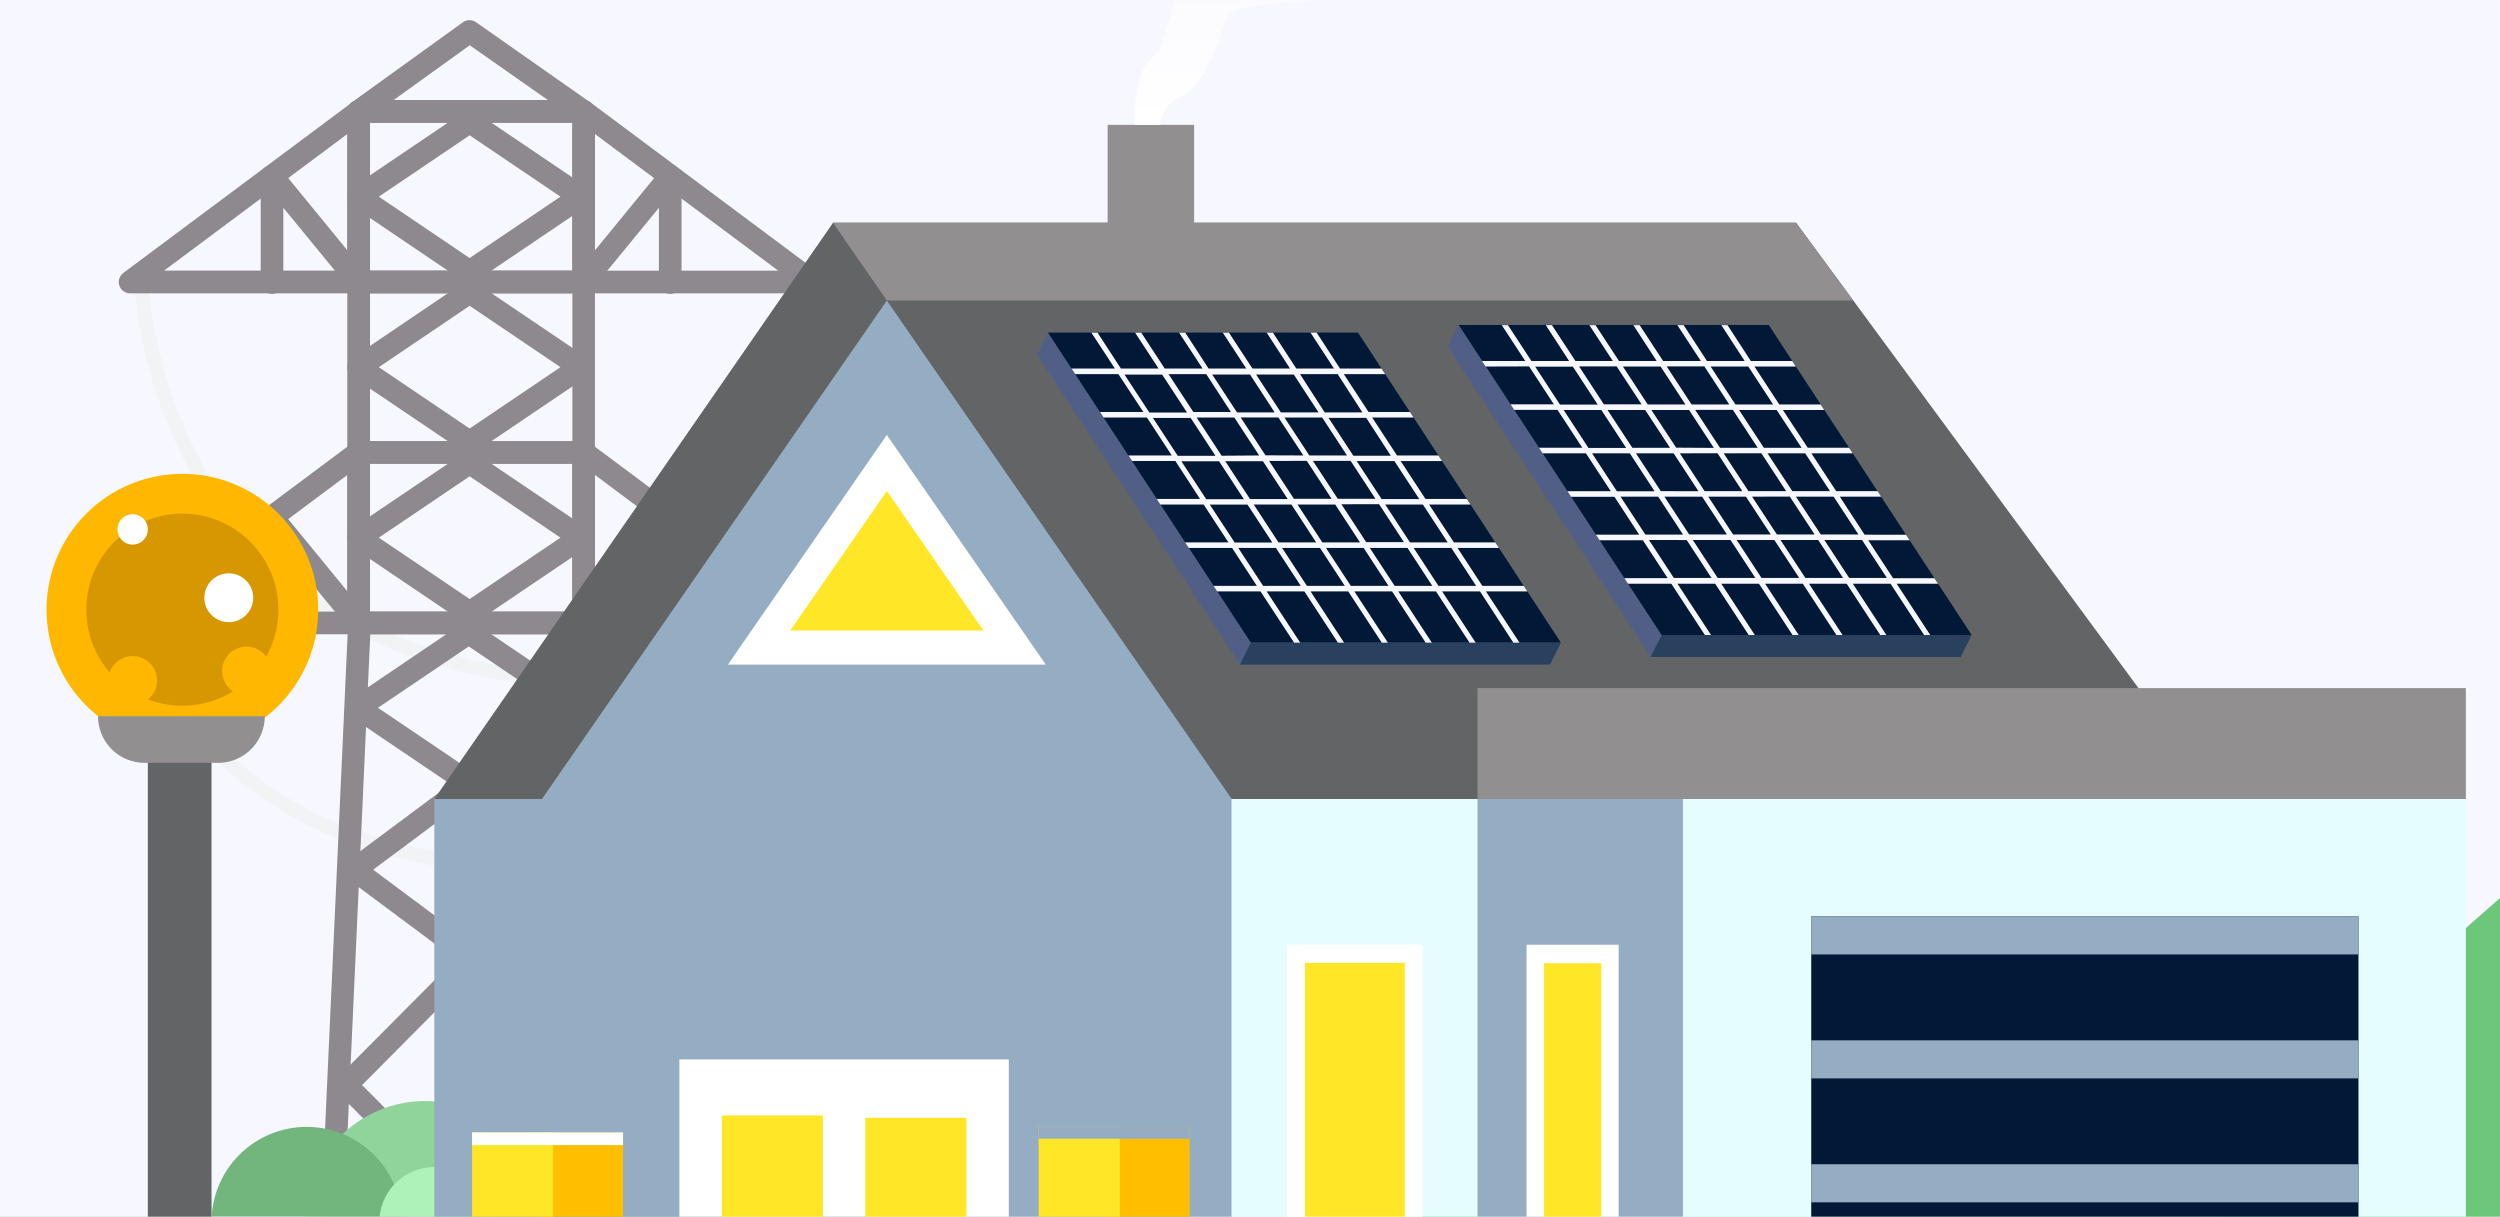
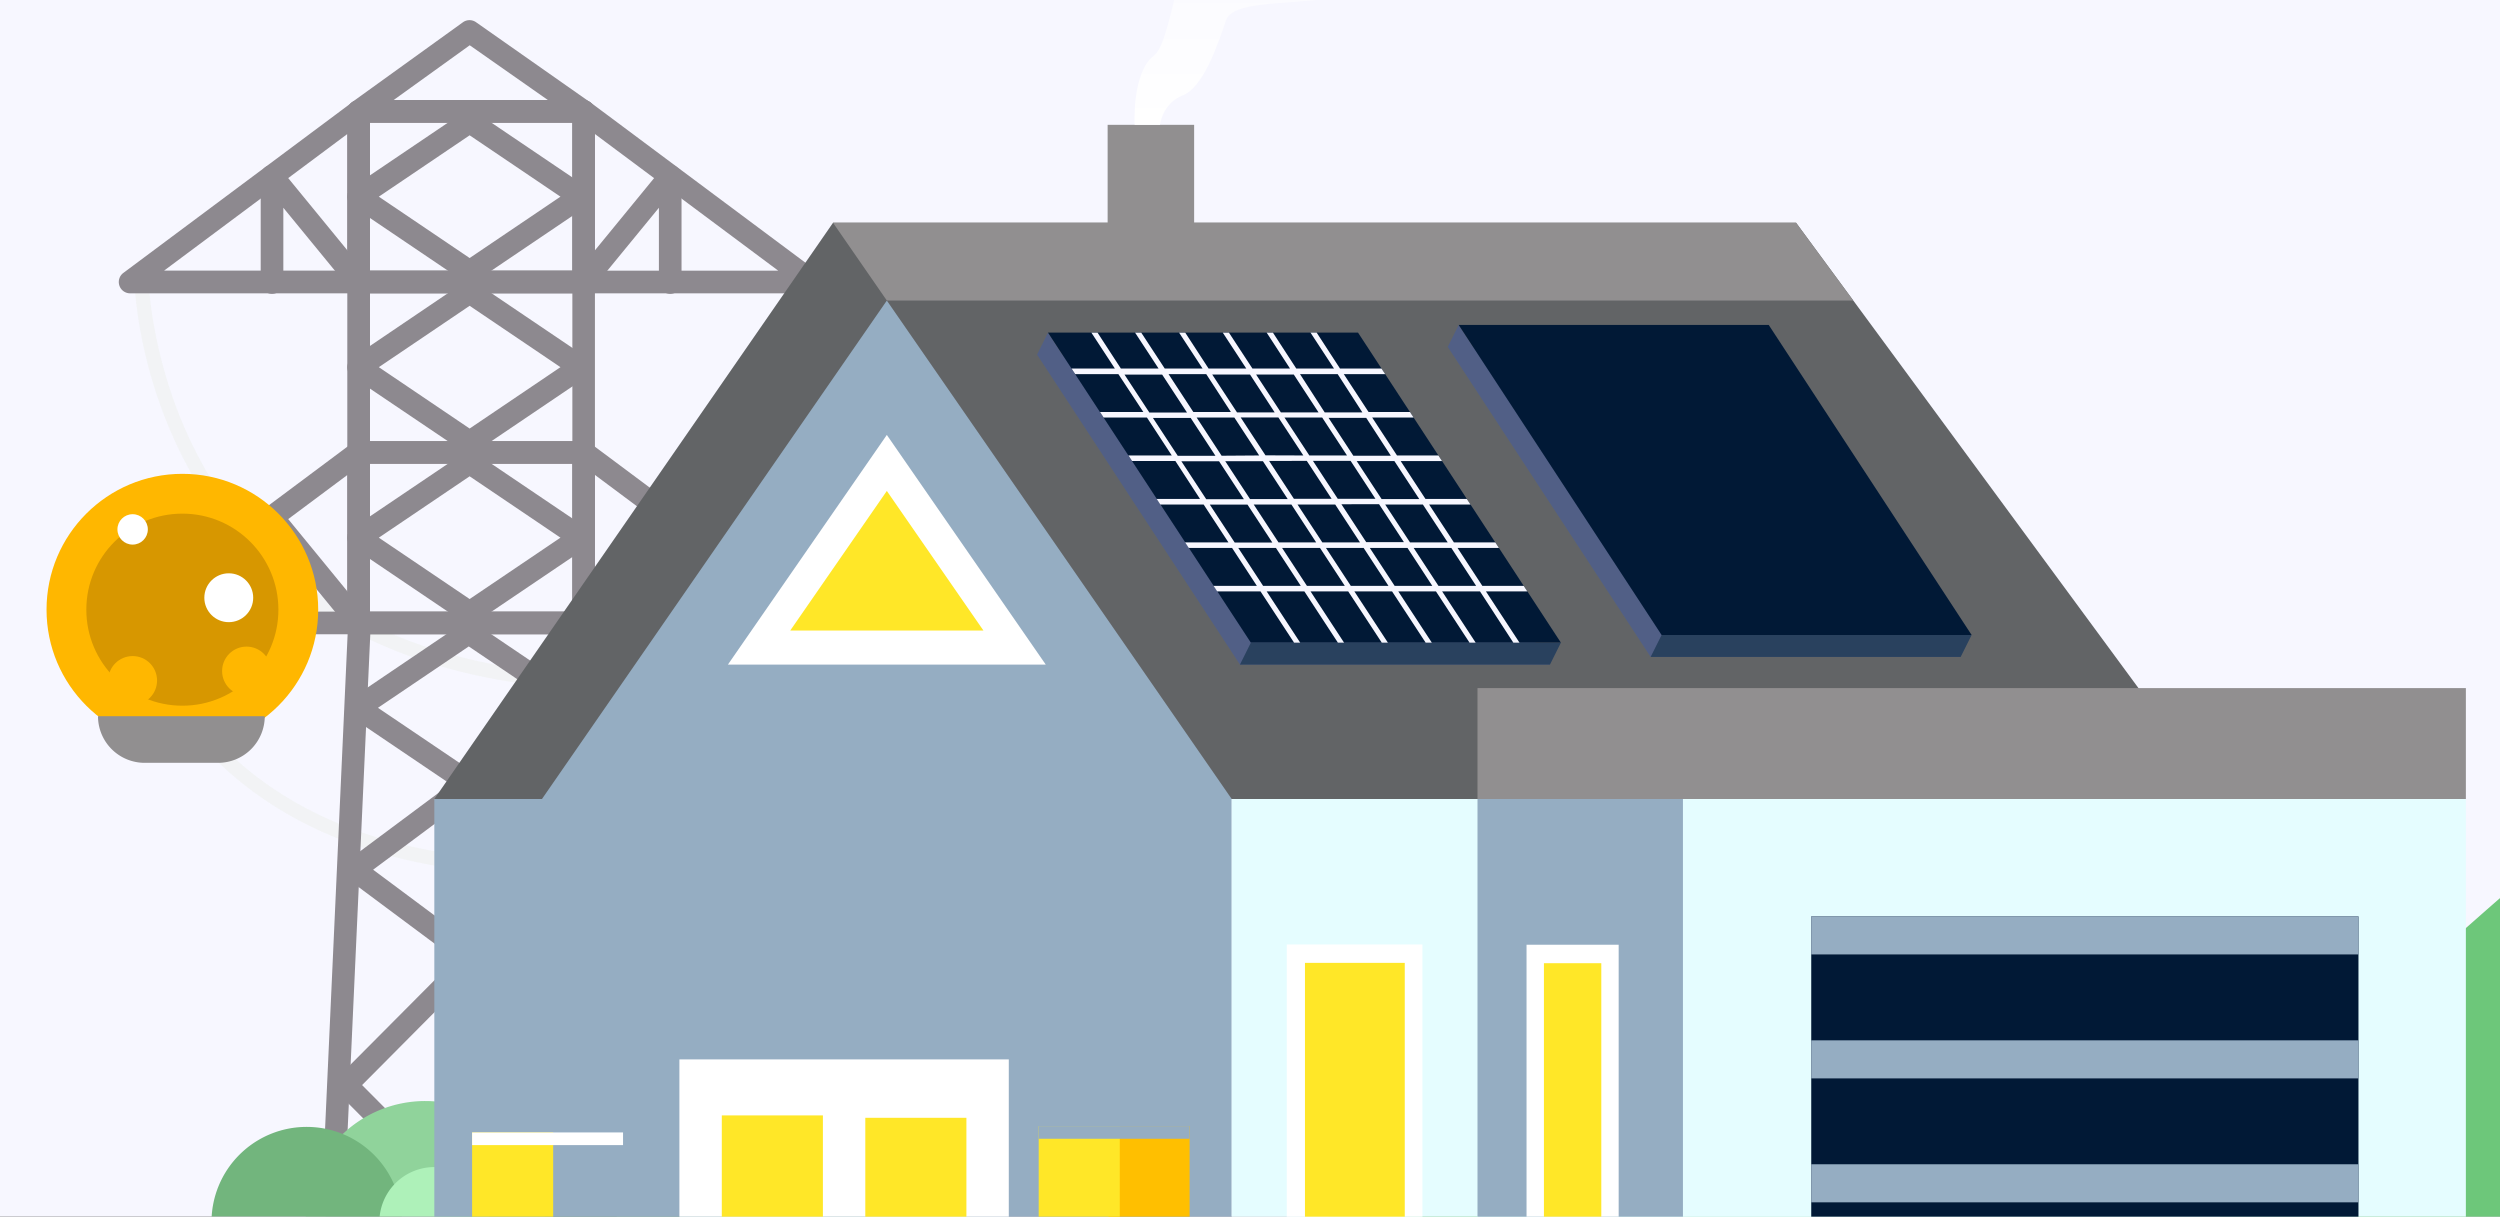
<svg xmlns="http://www.w3.org/2000/svg" width="750" height="365" viewBox="0 0 750 365">
  <rect x="0" y="0" width="750" height="365" fill="#333333" stroke="none" />
  <defs>
    <style>.a{fill:none;}.b{clip-path:url(#a);}.c{opacity:0.5;}.d{fill:#dfffe5;}.e{fill:#95efa2;}.f{clip-path:url(#b);}.g{fill:#feba5f;}.h{fill:#e5fdff;}.i{fill:#95adc2;}.j{fill:#29415e;}.k,.u{fill:#fff;}.l{fill:#f9b4b4;}.m{fill:#011936;}.n{fill:#e6e6e6;}.o{fill:#01010e;}.p{fill:#ffbf00;}.q{fill:#ffe728;}.r{clip-path:url(#c);}.s{opacity:0.75;}.t{clip-path:url(#d);}.u{opacity:0.36;}.v{fill:#b3f3bc;}.w{fill:#f7f7ff;}.x{clip-path:url(#e);}.y{fill:#f0f2f2;}.z{fill:#6a6469;}.aa{fill:#459f52;}.ab{fill:#6dc77a;}.ac{fill:#626466;}.ad{fill:#ffb700;}.ae{fill:#d79700;}.af{fill:#918f90;}.ag{fill:#515f86;}.ah{fill:url(#f);}.ai{clip-path:url(#g);}.aj{clip-path:url(#h);}</style>
    <clipPath id="a">
      <rect class="a" x="-770" y="-384.74" width="750" height="365" />
    </clipPath>
    <clipPath id="b">
      <rect class="a" y="-385.13" width="750" height="365" />
    </clipPath>
    <clipPath id="c">
      <rect class="a" x="-770" width="750" height="365" />
    </clipPath>
    <clipPath id="d">
      <rect class="a" x="-770" y="0.51" width="750" height="365" />
    </clipPath>
    <clipPath id="e">
      <rect class="a" width="750" height="365" />
    </clipPath>
    <linearGradient id="f" x1="393.69" y1="-59.87" x2="393.69" y2="37.44" gradientUnits="userSpaceOnUse">
      <stop offset="0" stop-color="#fff" stop-opacity="0" />
      <stop offset="0.09" stop-color="#fff" stop-opacity="0.05" />
      <stop offset="0.25" stop-color="#fff" stop-opacity="0.17" />
      <stop offset="0.46" stop-color="#fff" stop-opacity="0.38" />
      <stop offset="0.72" stop-color="#fff" stop-opacity="0.67" />
      <stop offset="1" stop-color="#fff" />
    </linearGradient>
    <clipPath id="g">
      <rect class="a" x="770" width="750" height="365" />
    </clipPath>
    <clipPath id="h">
      <rect class="a" x="770" y="0.51" width="750" height="365" />
    </clipPath>
  </defs>
  <g class="b">
    <g class="c">
      <rect class="d" x="-90.21" y="-172.32" width="128.64" height="262.05" />
      <circle class="e" cx="-1.04" cy="40.18" r="13.37" />
      <circle class="e" cx="1.65" cy="57.26" r="13.37" />
      <circle class="e" cx="9.26" cy="48.7" r="7.61" />
    </g>
  </g>
  <g class="f">
    <polygon class="g" points="470.41 -322.37 346.25 -178.19 346.25 44.2 594.58 44.2 594.58 -178.19 470.41 -322.37" />
    <polygon class="h" points="470.41 -322.37 346.25 -178.19 346.25 44.2 594.58 44.2 594.58 -178.19 470.41 -322.37" />
    <rect class="i" x="25.06" y="-178.19" width="321.18" height="222.39" />
    <rect class="j" x="440.15" y="-105.74" width="75.61" height="149.95" />
    <rect class="k" x="58.1" y="-147.39" width="56.67" height="153.76" />
    <rect class="k" x="159.85" y="-147.39" width="56.67" height="153.76" />
    <polygon class="l" points="551.63 93.75 545.16 99.34 536.71 93.15 538.85 51.46 557.9 54.11 551.63 93.75" />
    <path class="m" d="M551.63,93.75h0l.67,13.38H505.51v-2.56a2.18,2.18,0,0,1,1.27-2L528,92.86s3.17-5.39,4.62-7.35,3.66-1.72,4.18-.46,0,6.36,0,6.36l.31.45s2.14,4.43,8.9,4.43c3,0,5.61-2.54,5.61-2.54Z" />
    <polygon class="n" points="557.9 54.11 537.62 60.1 539.04 51.16 557.9 54.11" />
    <polygon class="o" points="505.51 107.14 552.3 107.14 552.55 105.09 505.86 105.09 505.51 107.14" />
    <rect class="o" x="525.32" y="90.31" width="2.51" height="7.47" rx="1.16" transform="translate(41.94 320.44) rotate(-35.17)" />
    <rect class="o" x="521.35" y="92.55" width="2.51" height="7.47" rx="1.16" transform="translate(39.92 318.56) rotate(-35.17)" />
    <rect class="o" x="517.59" y="94.74" width="2.51" height="7.47" rx="1.16" transform="translate(37.98 316.79) rotate(-35.17)" />
    <circle class="o" cx="546.38" cy="100.52" r="2.05" />
    <polygon class="l" points="619.6 93.75 626.07 99.34 634.51 93.15 632.38 51.46 613.33 54.11 619.6 93.75" />
    <path class="m" d="M619.59,93.75h0l-.67,13.38h46.8v-2.56a2.18,2.18,0,0,0-1.28-2l-21.22-9.72s-3.17-5.39-4.63-7.35-3.66-1.72-4.17-.46,0,6.36,0,6.36l-.32.45s-2.14,4.43-8.9,4.43c-3,0-5.61-2.54-5.61-2.54Z" />
    <polygon class="n" points="613.32 54.11 633.6 60.1 632.19 51.16 613.32 54.11" />
    <polygon class="o" points="665.72 107.14 618.92 107.14 619.03 105.09 665.72 105.09 665.72 107.14" />
    <rect class="o" x="643.75" y="90.31" width="2.51" height="7.47" rx="1.16" transform="translate(1118.13 542.4) rotate(-144.83)" />
    <rect class="o" x="647.71" y="92.55" width="2.51" height="7.47" rx="1.16" transform="translate(1124.04 548.77) rotate(-144.83)" />
    <rect class="o" x="651.48" y="94.74" width="2.51" height="7.47" rx="1.16" transform="translate(1129.64 554.9) rotate(-144.83)" />
    <circle class="o" cx="625.56" cy="100.52" r="2.05" />
    <path class="p" d="M613.66-168l-.79,0,0-.17H546L519.78,75.47c27.57,8.28,39.06,0,39.06,0l20.57-180.16.83-.81,2.38,2.16,27.3,179.27s11.79,7.83,39-1.47Z" />
    <path class="q" d="M609.92,75.93s11.79,7.83,39-1.47l-3.53-24.22H606Z" />
    <path class="q" d="M558.84,75.47l2.88-25.23H522.49l-2.71,25.23C547.35,83.75,558.84,75.47,558.84,75.47Z" />
  </g>
  <g class="r">
    <g class="s">
      <g class="t">
        <g class="c">
          <rect class="d" x="-90.21" y="212.93" width="128.64" height="262.05" />
          <path class="u" d="M4.31,228.73H10.4a8.75,8.75,0,0,1,8.75,8.75V283.6a0,0,0,0,1,0,0H-4.44a0,0,0,0,1,0,0V237.48a8.75,8.75,0,0,1,8.75-8.75Z" />
          <path class="u" d="M4.31,321.9H10.4a8.75,8.75,0,0,1,8.75,8.75v46.11a0,0,0,0,1,0,0H-4.44a0,0,0,0,1,0,0V330.65A8.75,8.75,0,0,1,4.31,321.9Z" />
          <path class="v" d="M-35.65,170.47H6.92A31.5,31.5,0,0,1,38.42,202v11a0,0,0,0,1,0,0H-67.15a0,0,0,0,1,0,0V202A31.5,31.5,0,0,1-35.65,170.47Z" />
        </g>
      </g>
    </g>
  </g>
  <rect class="w" width="750" height="365" />
-   <rect class="w" width="750" height="365" />
  <g class="x">
    <g class="s">
      <path class="y" d="M167.88,206.27h-.18c-28.68-2.37-53.24-10.32-73-23.61a118.25,118.25,0,0,1-38-41.89C40.79,111.65,40.29,84.24,40.28,83.08a2.11,2.11,0,0,1,2.09-2.14h0A2.12,2.12,0,0,1,44.52,83c0,.27.53,27.65,16,55.85a114.08,114.08,0,0,0,36.65,40.31c19.12,12.85,43,20.53,70.88,22.85a2.12,2.12,0,0,1-.17,4.23Z" />
      <path class="y" d="M162.69,262.38c-30.7,0-71.57-6.73-100.37-36.87-18.11-19-22.75-38-22.93-38.77a2.12,2.12,0,0,1,4.13-1h0c0,.19,4.62,18.86,22,37,29.1,30.31,71.19,35.94,101.34,35.34h0a2.12,2.12,0,0,1,0,4.24C165.57,262.36,164.14,262.38,162.69,262.38Z" />
      <path class="y" d="M273.68,206.27a2.07,2.07,0,0,1-1.38-.51c-20.51-17.54-44.79-46.49-44-84.81.49-23,9.73-38.22,10.12-38.86a2.12,2.12,0,0,1,3.61,2.22h0c-.09.15-9.08,15-9.49,37-.54,28.94,14.15,57,42.5,81.28a2.12,2.12,0,0,1-1.38,3.73Z" />
      <path class="y" d="M276.42,262.19a2.17,2.17,0,0,1-1.4-.53c-39.75-34.93-35.33-73.84-35.12-75.48a2.1,2.1,0,0,1,2.37-1.84,2.13,2.13,0,0,1,1.84,2.37h0c-.05.38-4.27,38.39,33.72,71.76a2.13,2.13,0,0,1-1.41,3.72Z" />
      <path class="y" d="M202.4,262.38a1.85,1.85,0,0,1-1.42-.67l-10.81-13.19v12a1.84,1.84,0,1,1-3.67,0V243.39a1.84,1.84,0,0,1,3.25-1.17l14.07,17.16a1.84,1.84,0,0,1-.25,2.58A1.87,1.87,0,0,1,202.4,262.38Z" />
      <path class="y" d="M238.89,262.38a1.84,1.84,0,0,1-1.42-3l14.07-17.16a1.84,1.84,0,0,1,3.26,1.17v17.15a1.84,1.84,0,1,1-3.67,0v-12l-10.82,13.19A1.83,1.83,0,0,1,238.89,262.38Z" />
      <path class="y" d="M202.4,207.08a1.85,1.85,0,0,1-1.42-.67l-10.81-13.19v12a1.84,1.84,0,1,1-3.67,0V188.09a1.84,1.84,0,0,1,3.25-1.17l14.07,17.16a1.84,1.84,0,0,1-.25,2.58A1.87,1.87,0,0,1,202.4,207.08Z" />
      <path class="y" d="M238.89,207.08a1.84,1.84,0,0,1-1.42-3l14.07-17.16a1.84,1.84,0,0,1,3.26,1.17v17.15a1.84,1.84,0,1,1-3.67,0v-12l-10.82,13.19A1.83,1.83,0,0,1,238.89,207.08Z" />
      <path class="y" d="M220.27,288.31a1.83,1.83,0,0,1-1-.31l-18-12.17a1.83,1.83,0,0,1,0-3l18-12.16a1.83,1.83,0,0,1,2,0l18,12.16a1.83,1.83,0,0,1,0,3l-18,12.17A1.8,1.8,0,0,1,220.27,288.31Zm-14.73-14,14.73,10,14.73-10-14.73-9.95Z" />
      <path class="y" d="M220.27,316.25a1.87,1.87,0,0,1-1.1-.37L200.59,302a1.83,1.83,0,0,1,0-2.94l18.58-13.84a1.85,1.85,0,0,1,2.19,0L240,299.1a1.83,1.83,0,0,1,0,2.94l-18.59,13.84A1.84,1.84,0,0,1,220.27,316.25Zm-15.51-15.68,15.51,11.55,15.51-11.55L220.27,289Z" />
      <path class="y" d="M220.27,357.34a1.85,1.85,0,0,1-1.3-.54l-19.9-20a1.84,1.84,0,0,1,0-2.59l19.9-20a1.83,1.83,0,0,1,2.6,0l19.9,20a1.84,1.84,0,0,1,0,2.59l-19.9,20A1.87,1.87,0,0,1,220.27,357.34ZM203,335.49l17.31,17.41,17.31-17.41-17.31-17.41Z" />
      <path class="y" d="M243.09,357.22H198.21a1.86,1.86,0,0,1-1.33-.57,1.82,1.82,0,0,1-.5-1.35l4.33-94.84a1.83,1.83,0,0,1,1.83-1.75h36.21a1.84,1.84,0,0,1,1.84,1.75l4.33,94.84a1.85,1.85,0,0,1-1.83,1.92Zm-43-3.67h41L237,262.38H204.29Z" />
      <path class="y" d="M220.41,260.72a1.83,1.83,0,0,1-1-.31l-18-12.17a1.83,1.83,0,0,1,0-3l18-12.17a1.83,1.83,0,0,1,2.05,0l18,12.17a1.83,1.83,0,0,1,0,3l-18,12.17A1.8,1.8,0,0,1,220.41,260.72Zm-14.73-14,14.73,10,14.73-10-14.73-9.95Z" />
      <path class="y" d="M238.89,262.38H202.4a1.83,1.83,0,0,1-1.83-1.84V232.89a1.83,1.83,0,0,1,1.83-1.83h36.49a1.83,1.83,0,0,1,1.84,1.83v27.65A1.84,1.84,0,0,1,238.89,262.38Zm-34.65-3.67h32.82v-24H204.24Z" />
      <path class="y" d="M220.41,233.07a1.83,1.83,0,0,1-1-.31l-18-12.17a1.83,1.83,0,0,1,0-3l18-12.17a1.83,1.83,0,0,1,2.05,0l18,12.17a1.83,1.83,0,0,1,0,3l-18,12.17A1.8,1.8,0,0,1,220.41,233.07Zm-14.73-14,14.73,10,14.73-10-14.73-9.95Z" />
      <path class="y" d="M238.89,234.73H202.4a1.83,1.83,0,0,1-1.83-1.84V205.24a1.83,1.83,0,0,1,1.83-1.83h36.49a1.83,1.83,0,0,1,1.84,1.83v27.65A1.84,1.84,0,0,1,238.89,234.73Zm-34.65-3.67h32.82v-24H204.24Z" />
      <path class="y" d="M220.41,205.42a1.83,1.83,0,0,1-1-.31l-18-12.17a1.83,1.83,0,0,1,0-3l18-12.17a1.83,1.83,0,0,1,2.05,0l18,12.17a1.83,1.83,0,0,1,0,3l-18,12.17A1.8,1.8,0,0,1,220.41,205.42Zm-14.73-14,14.73,10,14.73-10-14.73-9.95Z" />
      <path class="y" d="M238.89,207.08H202.4a1.83,1.83,0,0,1-1.83-1.84V177.59a1.83,1.83,0,0,1,1.83-1.83h36.49a1.83,1.83,0,0,1,1.84,1.83v27.65A1.84,1.84,0,0,1,238.89,207.08Zm-34.65-3.67h32.82v-24H204.24Z" />
      <path class="y" d="M238.89,179.43H202.4a1.83,1.83,0,0,1-1.07-3.32l18-13a1.83,1.83,0,0,1,2.13,0l18.49,13a1.84,1.84,0,0,1-1.06,3.34Zm-30.81-3.67h25l-12.67-8.89Z" />
      <path class="y" d="M202.4,262.38H165.33a1.84,1.84,0,0,1-1.1-3.31l37.08-27.65a1.83,1.83,0,0,1,2.93,1.47v27.65A1.84,1.84,0,0,1,202.4,262.38Zm-31.54-3.67h29.71V236.55Z" />
      <path class="y" d="M276,262.38H238.89a1.83,1.83,0,0,1-1.83-1.84V232.89a1.83,1.83,0,0,1,2.93-1.47l37.07,27.65a1.84,1.84,0,0,1-1.09,3.31Zm-35.24-3.67h29.71l-29.71-22.16Z" />
      <path class="y" d="M202.4,207.08H165.33a1.84,1.84,0,0,1-1.1-3.31l37.08-27.65a1.83,1.83,0,0,1,2.93,1.47v27.65A1.84,1.84,0,0,1,202.4,207.08Zm-31.54-3.67h29.71V181.25Z" />
      <path class="y" d="M276,207.08H238.89a1.83,1.83,0,0,1-1.83-1.84V177.59a1.83,1.83,0,0,1,2.93-1.47l37.07,27.65a1.84,1.84,0,0,1-1.09,3.31Zm-35.24-3.67h29.71l-29.71-22.16Z" />
      <path class="z" d="M107.59,190.27A3.4,3.4,0,0,1,105,189L85,164.63v22.24a3.4,3.4,0,1,1-6.79,0V155.13a3.4,3.4,0,0,1,6-2.15l26,31.74a3.4,3.4,0,0,1-.47,4.78A3.44,3.44,0,0,1,107.59,190.27Z" />
      <path class="z" d="M175.08,190.27a3.46,3.46,0,0,1-2.15-.77,3.41,3.41,0,0,1-.47-4.78l26-31.74a3.4,3.4,0,0,1,6,2.15v31.74a3.4,3.4,0,1,1-6.79,0V164.63l-20,24.39A3.38,3.38,0,0,1,175.08,190.27Z" />
      <path class="z" d="M107.59,88A3.42,3.42,0,0,1,105,86.73L85,62.33V84.57a3.4,3.4,0,1,1-6.79,0V52.84a3.4,3.4,0,0,1,6-2.16l26,31.74A3.39,3.39,0,0,1,107.59,88Z" />
      <path class="z" d="M175.08,88a3.39,3.39,0,0,1-2.62-5.55l26-31.74a3.4,3.4,0,0,1,6,2.16V84.57a3.4,3.4,0,1,1-6.79,0V62.33l-20,24.4A3.4,3.4,0,0,1,175.08,88Z" />
      <path class="z" d="M140.63,238.24a3.39,3.39,0,0,1-1.9-.58l-33.3-22.51a3.38,3.38,0,0,1,0-5.62L138.73,187a3.41,3.41,0,0,1,3.8,0l33.31,22.51a3.39,3.39,0,0,1,0,5.62l-33.31,22.51A3.35,3.35,0,0,1,140.63,238.24Zm-27.24-25.9,27.24,18.41,27.25-18.41-27.25-18.41Z" />
      <path class="z" d="M140.63,289.91a3.36,3.36,0,0,1-2-.67l-34.38-25.6a3.39,3.39,0,0,1,0-5.44l34.38-25.61a3.41,3.41,0,0,1,4,0L177,258.2a3.39,3.39,0,0,1,0,5.44l-34.38,25.6A3.36,3.36,0,0,1,140.63,289.91Zm-28.69-29,28.69,21.37,28.7-21.37-28.7-21.37Z" />
      <path class="z" d="M140.63,365.93a3.37,3.37,0,0,1-2.4-1l-36.81-37a3.39,3.39,0,0,1,0-4.79l36.81-37a3.39,3.39,0,0,1,4.81,0l36.81,37a3.39,3.39,0,0,1,0,4.79l-36.81,37A3.4,3.4,0,0,1,140.63,365.93Zm-32-40.41,32,32.2,32-32.2-32-32.21Z" />
      <path class="z" d="M182.84,365.7h-83a3.4,3.4,0,0,1-2.46-1.05,3.35,3.35,0,0,1-.93-2.5l8-175.43a3.4,3.4,0,0,1,3.39-3.24h67a3.4,3.4,0,0,1,3.39,3.24l8,175.43a3.35,3.35,0,0,1-.93,2.5A3.4,3.4,0,0,1,182.84,365.7Zm-79.46-6.79h75.91l-7.7-168.64h-60.5Z" />
      <path class="z" d="M140.89,187.2a3.45,3.45,0,0,1-1.9-.58l-33.31-22.51a3.39,3.39,0,0,1,0-5.62L139,136a3.38,3.38,0,0,1,3.8,0l33.31,22.51a3.39,3.39,0,0,1,0,5.62l-33.31,22.51A3.45,3.45,0,0,1,140.89,187.2Zm-27.24-25.9,27.24,18.41,27.25-18.41-27.25-18.41Z" />
      <path class="z" d="M175.09,190.27H107.58a3.4,3.4,0,0,1-3.39-3.4V135.72a3.39,3.39,0,0,1,3.39-3.39h67.51a3.39,3.39,0,0,1,3.39,3.39v51.15A3.4,3.4,0,0,1,175.09,190.27ZM111,183.48h60.71V139.12H111Z" />
      <path class="z" d="M140.89,136.05a3.37,3.37,0,0,1-1.9-.58L105.68,113a3.39,3.39,0,0,1,0-5.62L139,84.83a3.38,3.38,0,0,1,3.8,0l33.31,22.51a3.39,3.39,0,0,1,0,5.62l-33.31,22.51A3.37,3.37,0,0,1,140.89,136.05Zm-27.24-25.9,27.24,18.41,27.25-18.41L140.89,91.74Z" />
      <path class="z" d="M175.09,139.12H107.58a3.4,3.4,0,0,1-3.39-3.4V84.57a3.39,3.39,0,0,1,3.39-3.39h67.51a3.39,3.39,0,0,1,3.39,3.39v51.15A3.4,3.4,0,0,1,175.09,139.12ZM111,132.33h60.71V88H111Z" />
      <path class="z" d="M140.89,84.9a3.37,3.37,0,0,1-1.9-.58L105.68,61.81a3.39,3.39,0,0,1,0-5.62L139,33.68a3.41,3.41,0,0,1,3.8,0L176.1,56.19a3.39,3.39,0,0,1,0,5.62L142.79,84.32A3.37,3.37,0,0,1,140.89,84.9ZM113.65,59l27.24,18.41L168.14,59,140.89,40.59Z" />
      <path class="z" d="M175.09,88H107.58a3.4,3.4,0,0,1-3.39-3.4V33.43a3.4,3.4,0,0,1,3.39-3.4h67.51a3.4,3.4,0,0,1,3.39,3.4V84.57A3.4,3.4,0,0,1,175.09,88ZM111,81.18h60.71V36.82H111Z" />
      <path class="z" d="M175.09,36.82H107.58a3.4,3.4,0,0,1-2-6.15l33.31-24a3.4,3.4,0,0,1,3.93,0l34.2,24a3.4,3.4,0,0,1-1.95,6.17ZM118.1,30h46.25L140.92,13.58Z" />
      <path class="z" d="M107.58,190.27H39a3.4,3.4,0,0,1-2-6.12L105.56,133a3.39,3.39,0,0,1,5.42,2.72v51.15A3.4,3.4,0,0,1,107.58,190.27Zm-58.35-6.79h55v-41Z" />
      <path class="z" d="M243.67,190.27H175.09a3.4,3.4,0,0,1-3.4-3.4V135.72a3.4,3.4,0,0,1,5.43-2.72l68.58,51.15a3.4,3.4,0,0,1-2,6.12Zm-65.19-6.79h55l-55-41Z" />
      <path class="z" d="M107.58,88H39a3.4,3.4,0,0,1-2-6.12l68.59-51.14A3.39,3.39,0,0,1,111,33.43V84.57A3.4,3.4,0,0,1,107.58,88ZM49.23,81.18h55v-41Z" />
      <path class="z" d="M243.67,88H175.09a3.4,3.4,0,0,1-3.4-3.4V33.43a3.39,3.39,0,0,1,5.43-2.72L245.7,81.85a3.4,3.4,0,0,1-2,6.12Zm-65.19-6.79h55l-55-41Z" />
      <path class="aa" d="M148.81,304.09H273.07a0,0,0,0,1,0,0v0a62.13,62.13,0,0,1-62.13,62.13h0a62.13,62.13,0,0,1-62.13-62.13v0A0,0,0,0,1,148.81,304.09Z" transform="translate(421.88 670.3) rotate(-180)" />
      <path class="ab" d="M127.59,330.31a35.9,35.9,0,0,1,35.9,35.9H91.68A35.9,35.9,0,0,1,127.59,330.31Z" />
      <path class="aa" d="M92,338.07h0a28.55,28.55,0,0,1,28.55,28.55v0a0,0,0,0,1,0,0H63.45a0,0,0,0,1,0,0v0A28.55,28.55,0,0,1,92,338.07Z" />
      <path class="e" d="M130.32,350.12a16.51,16.51,0,0,0-16.51,16.5h33A16.5,16.5,0,0,0,130.32,350.12Z" />
    </g>
-     <rect class="ac" x="44.35" y="223.65" width="19.11" height="166.5" />
    <circle class="ad" cx="54.71" cy="182.9" r="40.75" />
    <circle class="ae" cx="54.71" cy="182.9" r="28.81" />
    <circle class="ad" cx="39.79" cy="204.15" r="7.33" />
    <circle class="ad" cx="73.96" cy="201.31" r="7.33" />
    <circle class="k" cx="68.63" cy="179.32" r="7.33" />
    <circle class="k" cx="39.79" cy="158.82" r="4.56" />
    <path class="af" d="M29.43,214.85h50a0,0,0,0,1,0,0v0a14,14,0,0,1-14,14H43.4a14,14,0,0,1-14-14v0a0,0,0,0,1,0,0Z" />
    <path class="ab" d="M1017.84,240.69s-50.67-54-151.65-33-136.64,98-168.33,95.5S630.7,256,569.66,267.64c-31.61,6-54.56,58.61-71.76,75.4a15,15,0,0,1-7.56,4,14.25,14.25,0,0,1-7.57-.53c-19.59-6.93-57.59-20.11-84.79,19.16h619.86l84.18-.3C1068.57,296.73,1017.84,240.69,1017.84,240.69Z" />
    <rect class="i" x="130.3" y="239.7" width="239.22" height="254.94" />
    <rect class="h" x="369.51" y="239.7" width="296.51" height="254.94" />
    <rect class="h" x="443.25" y="239.7" width="296.51" height="254.94" />
    <rect class="i" x="443.25" y="239.7" width="61.63" height="254.94" />
    <polygon class="ac" points="666.02 239.7 249.91 239.7 249.91 66.83 538.82 66.83 666.02 239.7" />
    <polygon class="af" points="555.99 90.17 538.82 66.83 249.91 66.83 249.91 90.17 555.99 90.17" />
    <polygon class="ac" points="249.91 66.83 130.3 239.7 369.51 239.7 249.91 66.83" />
    <polygon class="i" points="162.59 239.7 369.51 239.7 266.05 90.17 162.59 239.7" />
    <polygon class="k" points="218.37 199.38 313.73 199.38 266.05 130.48 218.37 199.38" />
    <polygon class="q" points="237.07 189.16 295.03 189.16 266.05 147.28 237.07 189.16" />
    <rect class="af" x="443.25" y="206.43" width="296.51" height="33.27" />
    <polygon class="ag" points="314.4 99.79 318.7 106.38 404.12 106.38 464.99 199.38 371.98 199.38 311.11 106.38 314.4 99.79" />
    <polygon class="m" points="375.26 192.8 468.27 192.8 407.41 99.79 314.4 99.79 375.26 192.8" />
    <polygon class="j" points="468.27 192.8 464.99 199.38 371.98 199.38 375.26 192.8 468.27 192.8" />
    <path class="w" d="M335.51,112.23,343,123.6H330l1.09,1.67h13l7.44,11.37h-13l1.09,1.67h13L360,149.68H347l1.09,1.67h13l7.44,11.37h-13l1.09,1.66h13l7.44,11.38h-13l1.09,1.66h13l10.07,15.38h1.84L380,177.42h11.31l10.06,15.38h1.85l-10.06-15.38h11.3l10.07,15.38h1.84l-10.06-15.38h11.31L427.7,192.8h1.85l-10.06-15.38h11.3l10.07,15.38h1.84l-10.06-15.38H444L454,192.8h1.85l-10.07-15.38h12.42l-1.09-1.66H444.7l-7.44-11.38h12.42l-1.09-1.66H436.17l-7.44-11.37h12.41l-1.09-1.67H427.64l-7.44-11.37h12.41l-1.09-1.67H419.1l-7.44-11.37h12.42L423,123.6H410.57l-7.44-11.37h12.42l-1.1-1.67H402L395,99.79h-1.85l7.05,10.77H388.88l-7-10.77H380L387,110.56H375.73l-7.05-10.77h-1.85l7.05,10.77H362.57l-7-10.77h-1.85l7.05,10.77H349.42l-7.05-10.77h-1.85l7.05,10.77H336.26l-7-10.77h-1.85l7.05,10.77h-13l1.1,1.67Zm33.75,11.37H358l-7.44-11.37h11.31Zm10.38,13-7.44-11.37h11.31L391,136.64Zm12.4,1.67,7.44,11.37H388.17l-7.44-11.37Zm-6.69-13h11.31l7.44,11.37H392.8Zm19.84,13,7.44,11.37h-11.3l-7.44-11.37Zm8.54,13,7.44,11.37H409.86l-7.44-11.37ZM408,162.72h-11.3l-7.45-11.37h11.31Zm-13.15,0H383.55l-7.44-11.37h11.31Zm-19.84-13-7.44-11.37h11.3l7.44,11.37Zm-8.53-13L359,125.27h11.31l7.44,11.37Zm15.92-13h-11.3l-7.44-11.37H375Zm13.16,0H384.26l-7.44-11.37h11.31Zm13.15,0h-11.3L390,112.23h11.3Zm8.54,13H406l-7.44-11.37h11.3Zm8.53,13H414.48L407,138.31h11.31Zm8.53,13H423l-7.45-11.37h11.31Zm-10.21,1.66h11.3l7.44,11.38h-11.3Zm-13.16,0h11.31l7.44,11.38H418.39Zm-13.15,0h11.3l7.45,11.38H405.24Zm-13.16,0H396l7.44,11.38H392.08Zm-13.15,0h11.3l7.45,11.38H378.93Zm-8.54-13h11.31l7.44,11.37H370.4Zm-8.53-13h11.31l7.44,11.37H361.86Zm-8.53-13H357.2l7.44,11.37H353.33Zm-8.53-13h11.3l7.44,11.37H344.8Z" />
    <rect class="m" x="543.37" y="274.91" width="164.17" height="219.72" />
    <rect class="i" x="543.37" y="274.91" width="164.17" height="11.42" />
    <rect class="i" x="543.37" y="312.1" width="164.17" height="11.42" />
    <rect class="i" x="543.37" y="349.28" width="164.17" height="11.42" />
    <rect class="k" x="457.96" y="283.43" width="27.64" height="167.48" />
    <rect class="q" x="463.18" y="288.95" width="17.21" height="156.24" />
    <rect class="k" x="386.03" y="283.33" width="40.7" height="167.48" />
    <rect class="q" x="391.49" y="288.86" width="29.94" height="156.24" />
    <rect class="k" x="203.82" y="317.81" width="98.82" height="176.83" />
    <rect class="q" x="216.54" y="334.61" width="30.33" height="63.27" />
    <rect class="q" x="259.59" y="335.34" width="30.33" height="63.27" />
-     <rect class="p" x="162.59" y="339.73" width="24.32" height="36.05" />
    <rect class="q" x="141.63" y="339.73" width="24.32" height="36.05" />
    <rect class="k" x="141.63" y="339.73" width="45.28" height="3.8" />
    <rect class="p" x="332.56" y="337.83" width="24.32" height="36.05" />
    <rect class="q" x="311.61" y="337.83" width="24.32" height="36.05" />
    <rect class="i" x="311.61" y="337.83" width="45.28" height="3.8" />
    <polygon class="ag" points="437.61 97.49 441.92 104.07 527.33 104.07 588.2 197.08 495.19 197.08 434.32 104.07 437.61 97.49" />
    <polygon class="m" points="498.48 190.5 591.49 190.5 530.62 97.49 437.61 97.49 498.48 190.5" />
    <polygon class="j" points="591.49 190.5 588.2 197.08 495.19 197.08 498.48 190.5 591.49 190.5" />
-     <path class="w" d="M458.72,109.92l7.44,11.38h-13l1.09,1.66h13l7.44,11.37h-13l1.09,1.67h13l7.45,11.37h-13l1.1,1.67h13l7.44,11.37h-13l1.09,1.67h13l7.44,11.37h-13l1.09,1.67h13l10.07,15.38h1.85l-10.07-15.38h11.31L524.6,190.5h1.85l-10.06-15.38h11.3l10.07,15.38h1.85l-10.07-15.38h11.31l10.06,15.38h1.85L542.7,175.12H554l10.07,15.38h1.84l-10.06-15.38h11.31l10.06,15.38h1.85L569,175.12h12.41l-1.09-1.67H567.91l-7.44-11.37h12.42l-1.09-1.67H559.38L551.94,149h12.42l-1.1-1.67H550.85L543.41,136h12.41l-1.09-1.67H542.32L534.87,123h12.42l-1.09-1.66H533.78l-7.44-11.38h12.42l-1.09-1.66H525.25l-7-10.77h-1.85l7,10.77H512.09l-7-10.77H503.2l7.05,10.77H498.94l-7.05-10.77H490l7,10.77h-11.3l-7.05-10.77h-1.85l7.05,10.77H472.63l-7.05-10.77h-1.85l7,10.77h-11.3l-7.05-10.77h-1.85l7.05,10.77h-13l1.09,1.66Zm33.75,11.38H481.16l-7.44-11.38H485Zm10.38,13L495.41,123h11.31l7.44,11.37Zm12.4,1.67,7.44,11.37H511.38L503.94,136Zm-6.69-13h11.31l7.44,11.37H516Zm19.84,13,7.44,11.37h-11.3L517.1,136Zm8.54,13,7.44,11.37H533.07L525.63,149Zm-5.72,11.37h-11.3L512.48,149h11.3Zm-13.15,0H506.76L499.32,149h11.31Zm-19.84-13L490.79,136h11.3l7.45,11.37Zm-8.53-13L482.26,123h11.3L501,134.33Zm15.92-13h-11.3l-7.44-11.38h11.3Zm13.16,0H507.47L500,109.92h11.31Zm13.15,0h-11.3l-7.44-11.38h11.3Zm8.54,13H529.16L521.72,123H533Zm8.53,13H537.69L530.25,136h11.31Zm8.53,13h-11.3L538.78,149h11.31Zm-10.21,1.67h11.3l7.45,11.37H554.76Zm-13.16,0h11.31l7.44,11.37H541.6Zm-13.15,0h11.3l7.45,11.37H528.45Zm-13.16,0h11.31l7.44,11.37H515.3Zm-13.15,0H506l7.44,11.37H502.14Zm-8.53-13h11.3l7.44,11.37h-11.3Zm-8.54-13h11.31l7.44,11.37H485.07Zm-8.53-13h11.31l7.44,11.37H476.54Zm-8.53-13h11.3l7.45,11.38H468Z" />
  </g>
  <rect class="af" x="332.29" y="37.45" width="25.95" height="34.81" />
  <path class="ah" d="M340.39,37.44s-.87-15.64,5.77-20.75,7.67-45.24,23-53.4,26.54-5.45,29.94-11.23-4.25-.61,8.34-7.75,36.66-3,36.66-3l3,18.2s-12.92-5.44-14.62,2.73-1,29.93-20.41,35S370.15-1,367.77,6.15,361,26.22,354.85,28.6,348,37.44,348,37.44Z" />
  <g class="ai">
    <g class="s">
      <g class="aj">
        <path class="e" d="M679,304.25S751.16,262,792.88,244.76s81.64,15.43,102.51,10.89S990.63,91.59,1085.88,91.46c126.54-.17,240.84,212.24,240.84,212.24Z" />
        <path class="ab" d="M1522.47,134.16s-68.94-73.48-206.35-44.9-185.92,133.35-229,129.94S995.7,155,912.64,170.84c-43,8.21-74.23,79.73-97.63,102.58a20.56,20.56,0,0,1-10.29,5.48,19.43,19.43,0,0,1-10.3-.73c-26.66-9.42-78.37-27.36-115.38,26.08h843.43l114.54-.41C1591.49,210.41,1522.47,134.16,1522.47,134.16Z" />
      </g>
    </g>
  </g>
</svg>